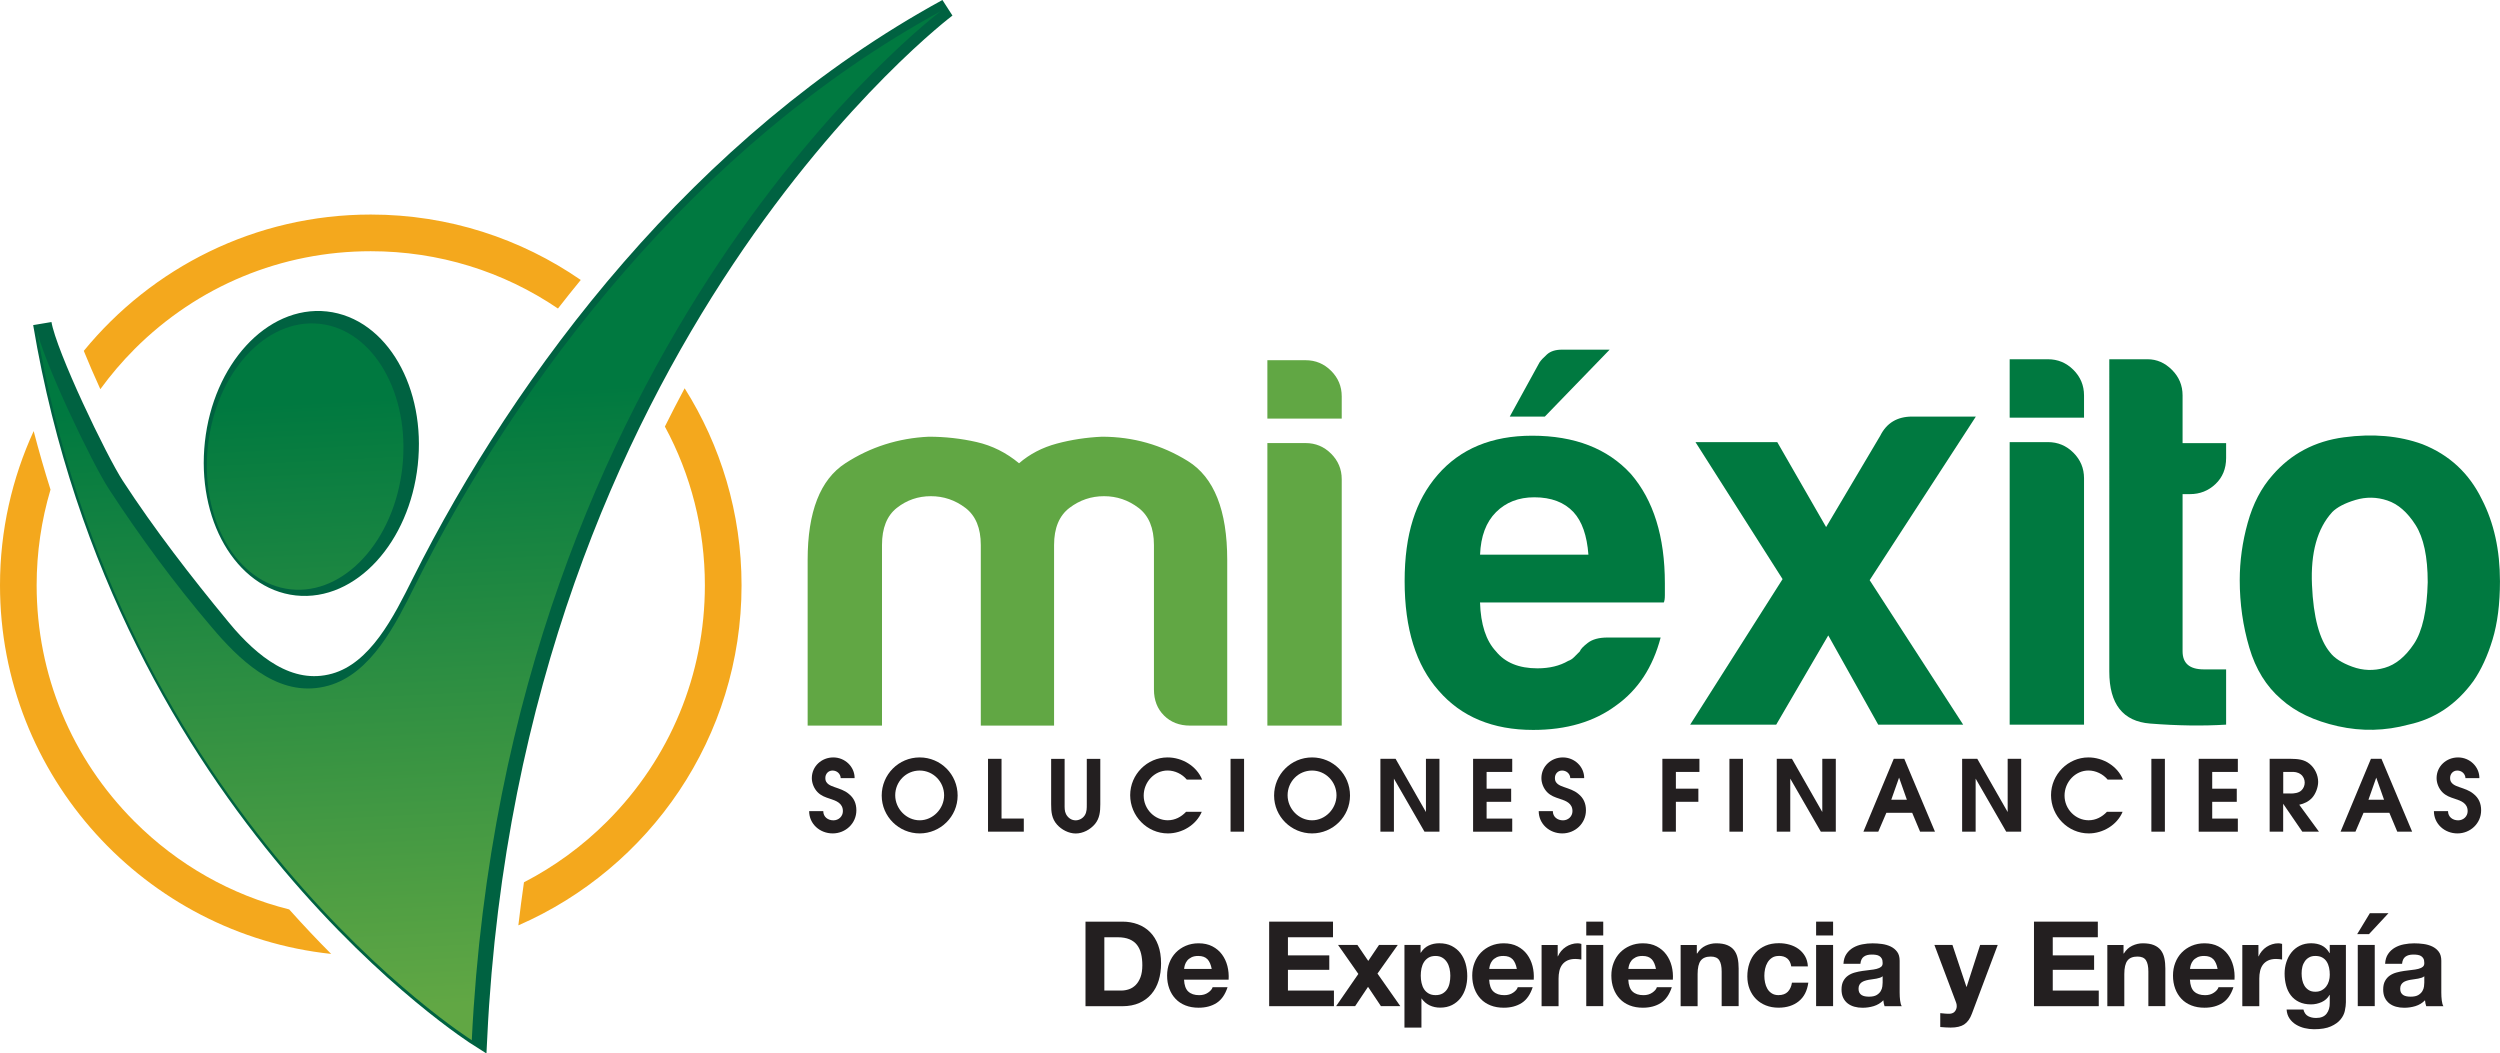
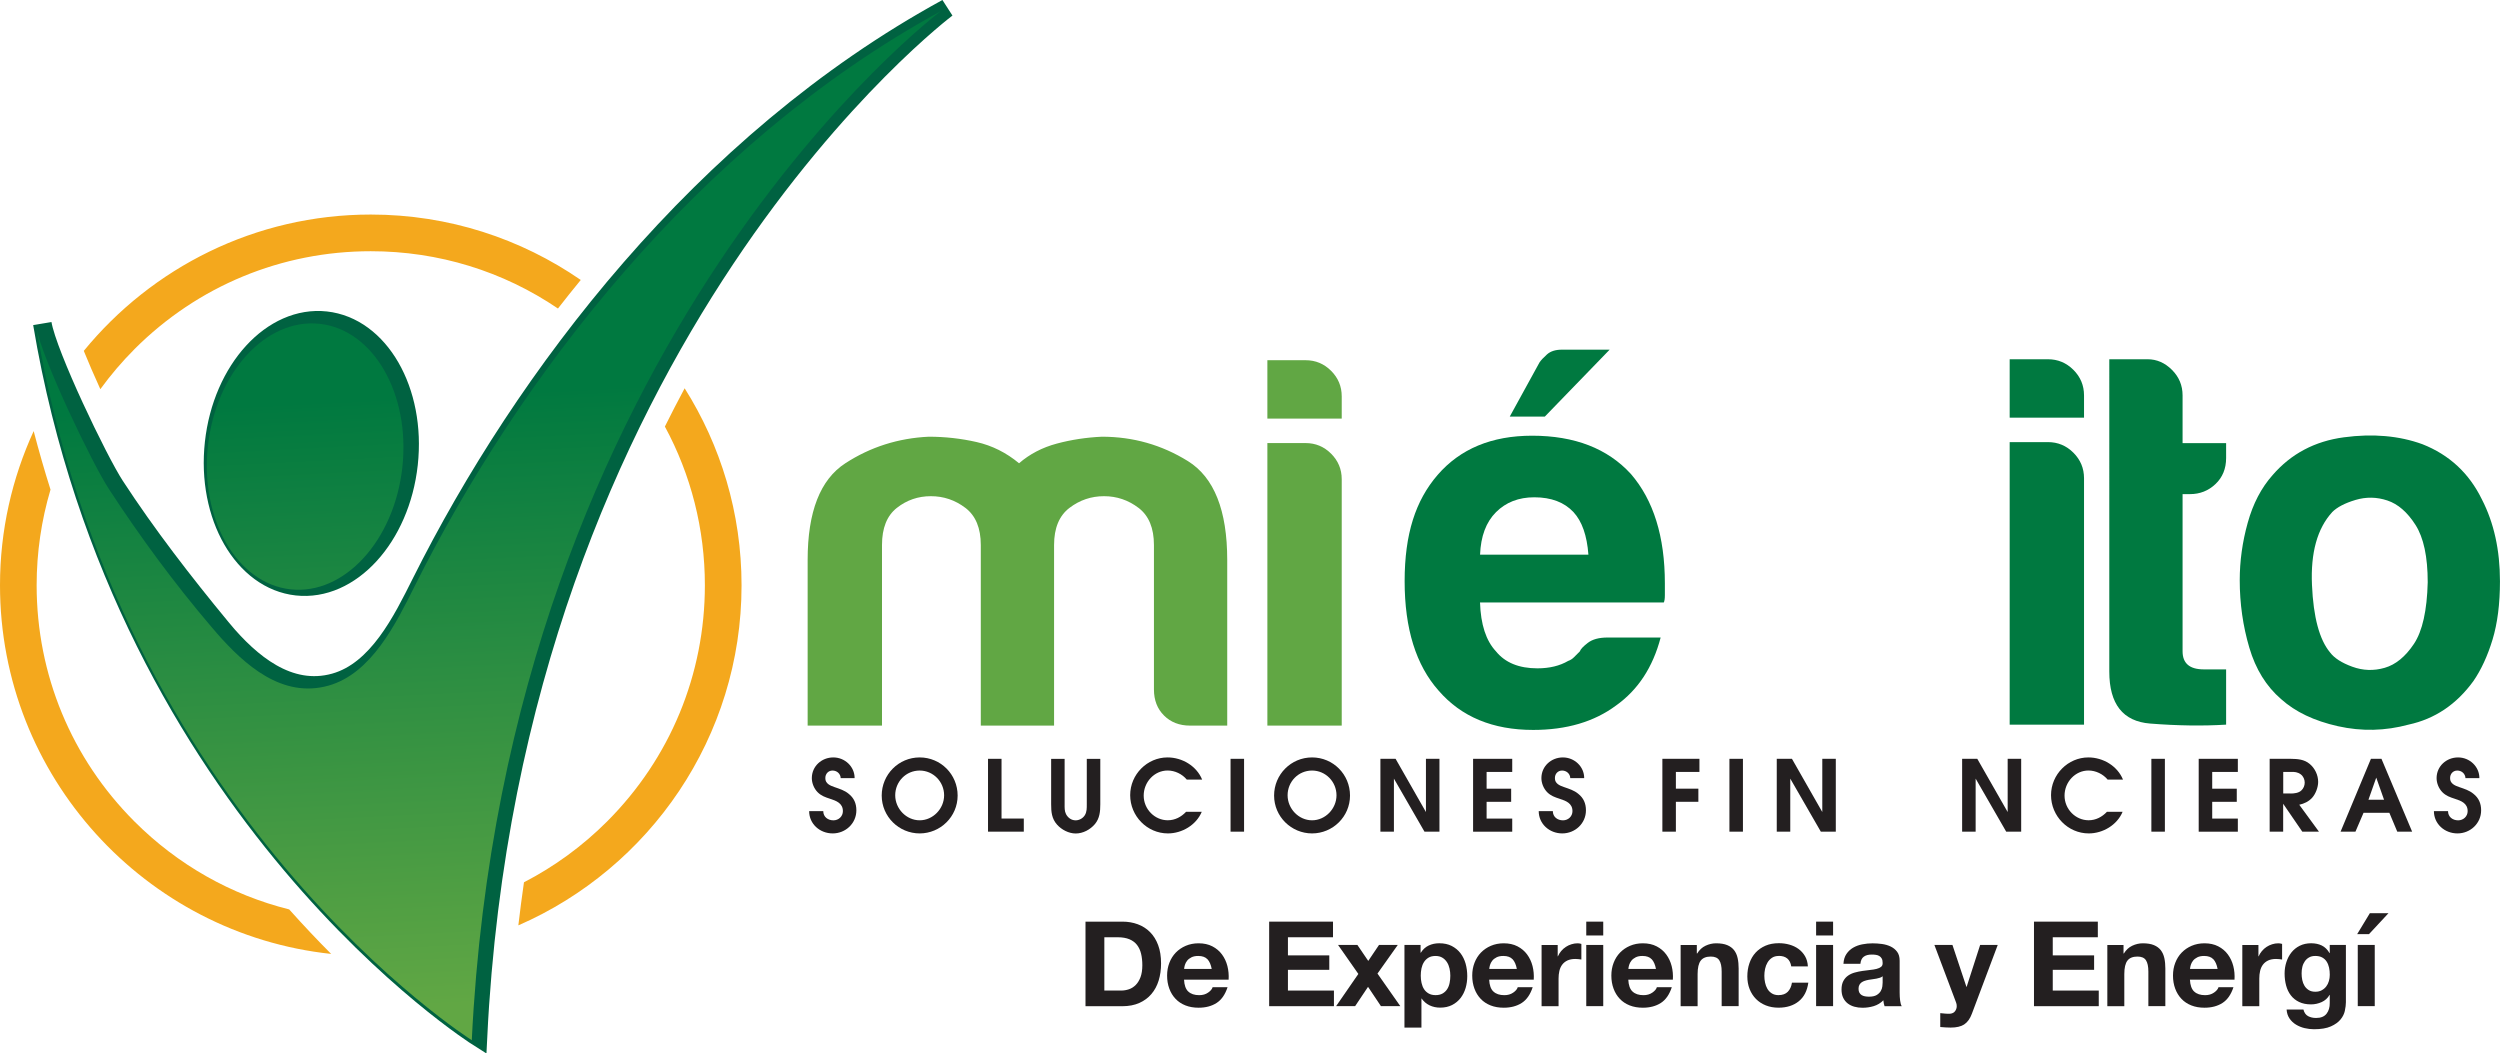
<svg xmlns="http://www.w3.org/2000/svg" xmlns:xlink="http://www.w3.org/1999/xlink" id="Layer_2" data-name="Layer 2" viewBox="0 0 699.38 294.71">
  <defs>
    <style>
      .cls-1 {
        fill: url(#linear-gradient-2);
      }

      .cls-2 {
        fill: #f4a81d;
      }

      .cls-3 {
        fill: #61a744;
      }

      .cls-4 {
        fill: none;
        stroke: #006241;
        stroke-width: 5.19px;
      }

      .cls-5 {
        fill: #007940;
      }

      .cls-6 {
        fill: url(#linear-gradient);
      }

      .cls-7 {
        fill: #231f20;
      }
    </style>
    <linearGradient id="linear-gradient" x1="148.45" y1="280.06" x2="139.8" y2="109.62" gradientTransform="matrix(1, 0, 0, 1, 0, 0)" gradientUnits="userSpaceOnUse">
      <stop offset="0" stop-color="#61a744" />
      <stop offset="1" stop-color="#007940" />
    </linearGradient>
    <linearGradient id="linear-gradient-2" x1="93.24" y1="282.86" x2="84.59" y2="112.42" xlink:href="#linear-gradient" />
  </defs>
  <g id="Layer_1-2" data-name="Layer 1">
    <g>
      <g>
        <g>
          <path class="cls-2" d="M37.64,97.65c17.66-17.65,41.13-27.37,66.09-27.37,18.95,0,37.02,5.61,52.36,16.03,2.06-2.65,4.19-5.32,6.38-7.99-16.71-11.53-36.94-18.3-58.74-18.3-32.34,0-61.26,14.88-80.29,38.14,1.31,3.24,2.92,6.94,4.63,10.71,2.87-3.94,6.06-7.7,9.57-11.21Z" />
          <path class="cls-2" d="M80.9,254.41c-16.23-4.06-31.12-12.44-43.27-24.58-17.65-17.66-27.37-41.13-27.38-66.09,0-9.2,1.33-18.19,3.88-26.77-1.68-5.31-3.25-10.77-4.71-16.37C3.39,133.74,0,148.34,0,163.73c0,53.45,40.64,97.58,92.64,103.13-3.77-3.78-7.71-7.94-11.74-12.45Z" />
          <path class="cls-2" d="M197.19,163.73c0,24.96-9.72,48.43-27.37,66.09-6.93,6.93-14.77,12.62-23.24,17-.58,3.96-1.09,7.98-1.57,12.05,36.71-15.99,62.44-52.61,62.44-95.13,0-20.24-5.85-39.14-15.92-55.12-1.85,3.46-3.7,7.03-5.53,10.71,7.3,13.48,11.19,28.65,11.19,44.41Z" />
        </g>
        <g>
          <path class="cls-7" d="M230.31,226.92c0,1.63,1.32,2.57,2.84,2.57,1.43,0,2.65-1.08,2.65-2.57,0-2.23-1.87-2.9-3.56-3.45-1.35-.44-2.51-.83-3.53-1.87-.99-1.02-1.6-2.51-1.6-3.92,0-3.34,2.76-5.79,6.01-5.79s5.98,2.59,5.96,5.79h-3.89c-.06-1.27-1.1-2.12-2.29-2.12s-2.04,.94-2.01,2.15c-.03,1.49,1.35,2.07,2.56,2.48,1.43,.5,2.81,.91,3.97,1.88,1.46,1.16,2.15,2.65,2.15,4.63,0,3.64-3.01,6.45-6.62,6.45s-6.59-2.67-6.59-6.23h3.94Z" />
          <path class="cls-7" d="M267.9,222.56c0,5.9-4.83,10.59-10.62,10.59s-10.62-4.69-10.62-10.59,4.74-10.67,10.62-10.67,10.62,4.74,10.62,10.67Zm-17.46-.08c0,3.78,3.12,7,6.84,7s6.84-3.23,6.84-7-3.03-6.92-6.84-6.92-6.84,3.09-6.84,6.92Z" />
          <path class="cls-7" d="M276.4,212.28h3.78v16.71h6.23v3.67h-10.01v-20.38Z" />
          <path class="cls-7" d="M297.83,212.28v12.71c0,.94-.05,1.9,.39,2.76,.55,1.05,1.52,1.74,2.7,1.74,.99,0,2.01-.55,2.56-1.43,.58-.94,.55-1.99,.55-3.06v-12.71h3.78v12.71c0,2.01-.17,3.92-1.49,5.52-1.32,1.57-3.34,2.65-5.4,2.65-1.93,0-3.94-1.05-5.21-2.48-1.49-1.68-1.65-3.56-1.65-5.68v-12.71h3.78Z" />
          <path class="cls-7" d="M336.19,227.11c-1.54,3.69-5.52,6.04-9.46,6.04-5.85,0-10.56-4.88-10.56-10.7s4.77-10.56,10.45-10.56c4.08,0,8.11,2.37,9.68,6.2h-4.3c-1.27-1.54-3.31-2.54-5.35-2.54-3.72,0-6.7,3.23-6.7,7.03s3.09,6.89,6.73,6.89c2.01,0,3.75-.91,5.13-2.37h4.38Z" />
          <path class="cls-7" d="M344.25,212.28h3.78v20.38h-3.78v-20.38Z" />
          <path class="cls-7" d="M377.67,222.56c0,5.9-4.83,10.59-10.62,10.59s-10.62-4.69-10.62-10.59,4.74-10.67,10.62-10.67,10.62,4.74,10.62,10.67Zm-17.46-.08c0,3.78,3.12,7,6.84,7s6.84-3.23,6.84-7-3.03-6.92-6.84-6.92-6.84,3.09-6.84,6.92Z" />
          <path class="cls-7" d="M386.17,212.28h4.25l8.49,14.89v-14.89h3.78v20.38h-4.19l-8.55-14.84v14.84h-3.78v-20.38Z" />
          <path class="cls-7" d="M412.1,212.28h10.95v3.67h-7.17v4.69h6.87v3.67h-6.87v4.69h7.17v3.67h-10.95v-20.38Z" />
          <path class="cls-7" d="M434.41,226.92c0,1.63,1.32,2.57,2.84,2.57,1.43,0,2.65-1.08,2.65-2.57,0-2.23-1.87-2.9-3.56-3.45-1.35-.44-2.51-.83-3.53-1.87-.99-1.02-1.6-2.51-1.6-3.92,0-3.34,2.76-5.79,6.01-5.79s5.98,2.59,5.96,5.79h-3.89c-.05-1.27-1.1-2.12-2.29-2.12s-2.04,.94-2.01,2.15c-.03,1.49,1.35,2.07,2.56,2.48,1.43,.5,2.81,.91,3.97,1.88,1.46,1.16,2.15,2.65,2.15,4.63,0,3.64-3.01,6.45-6.62,6.45s-6.59-2.67-6.59-6.23h3.94Z" />
          <path class="cls-7" d="M465.05,212.28h10.37v3.67h-6.59v4.69h6.29v3.67h-6.29v8.36h-3.78v-20.38Z" />
          <path class="cls-7" d="M483.81,212.28h3.78v20.38h-3.78v-20.38Z" />
          <path class="cls-7" d="M497.05,212.28h4.25l8.49,14.89v-14.89h3.78v20.38h-4.19l-8.55-14.84v14.84h-3.78v-20.38Z" />
-           <path class="cls-7" d="M529.78,212.28h2.95l8.58,20.38h-4.16l-2.21-5.27h-7.23l-2.26,5.27h-4.16l8.49-20.38Zm3.67,11.44l-2.18-6.18-2.18,6.18h4.36Z" />
          <path class="cls-7" d="M548.9,212.28h4.25l8.5,14.89v-14.89h3.78v20.38h-4.19l-8.55-14.84v14.84h-3.78v-20.38Z" />
          <path class="cls-7" d="M593.8,227.11c-1.54,3.69-5.51,6.04-9.46,6.04-5.85,0-10.56-4.88-10.56-10.7s4.77-10.56,10.45-10.56c4.08,0,8.11,2.37,9.68,6.2h-4.3c-1.27-1.54-3.31-2.54-5.35-2.54-3.72,0-6.7,3.23-6.7,7.03s3.09,6.89,6.73,6.89c2.01,0,3.75-.91,5.13-2.37h4.38Z" />
          <path class="cls-7" d="M601.85,212.28h3.78v20.38h-3.78v-20.38Z" />
          <path class="cls-7" d="M615.09,212.28h10.95v3.67h-7.17v4.69h6.87v3.67h-6.87v4.69h7.17v3.67h-10.95v-20.38Z" />
          <path class="cls-7" d="M634.95,212.28h5.9c1.93,.03,3.75,.14,5.29,1.43,1.46,1.21,2.37,3.12,2.37,5.02,0,1.49-.69,3.34-1.68,4.44-.99,1.08-2.23,1.65-3.61,1.96l5.51,7.53h-4.66l-5.35-7.81v7.81h-3.78v-20.38Zm5.85,9.71c.99,0,2.26-.14,3.01-.86,.61-.58,.94-1.35,.94-2.21s-.39-1.76-1.1-2.29c-.88-.66-1.77-.72-2.81-.69h-2.1v6.04h2.07Z" />
          <path class="cls-7" d="M663.27,212.28h2.95l8.58,20.38h-4.16l-2.21-5.27h-7.23l-2.26,5.27h-4.16l8.49-20.38Zm3.67,11.44l-2.18-6.18-2.18,6.18h4.36Z" />
          <path class="cls-7" d="M684.84,226.92c0,1.63,1.32,2.57,2.84,2.57,1.43,0,2.65-1.08,2.65-2.57,0-2.23-1.87-2.9-3.56-3.45-1.35-.44-2.51-.83-3.53-1.87-.99-1.02-1.6-2.51-1.6-3.92,0-3.34,2.76-5.79,6.01-5.79s5.98,2.59,5.96,5.79h-3.89c-.06-1.27-1.1-2.12-2.29-2.12s-2.04,.94-2.01,2.15c-.03,1.49,1.35,2.07,2.56,2.48,1.43,.5,2.81,.91,3.97,1.88,1.46,1.16,2.15,2.65,2.15,4.63,0,3.64-3.01,6.45-6.62,6.45s-6.59-2.67-6.59-6.23h3.94Z" />
        </g>
        <g>
          <path class="cls-3" d="M294.88,202.99h-20.5v-50.51c0-4.75-1.44-8.22-4.31-10.4-2.87-2.18-6.09-3.27-9.66-3.27s-6.74,1.09-9.51,3.27c-2.78,2.18-4.16,5.65-4.16,10.4v50.51h-20.8v-46.35c0-13.47,3.51-22.48,10.55-27.04,7.03-4.56,14.81-7.03,23.33-7.43,4.56,0,9.01,.5,13.37,1.49,4.35,.99,8.32,2.97,11.89,5.94,2.97-2.57,6.49-4.41,10.55-5.5,4.06-1.09,8.27-1.73,12.63-1.93,8.71,0,16.74,2.28,24.07,6.83,7.33,4.56,10.99,13.77,10.99,27.64v46.35h-10.4c-2.97,0-5.4-.94-7.28-2.82-1.89-1.88-2.82-4.31-2.82-7.28v-40.41c0-4.75-1.44-8.22-4.31-10.4-2.87-2.18-6.09-3.27-9.66-3.27s-6.79,1.09-9.66,3.27c-2.87,2.18-4.31,5.65-4.31,10.4v50.51Z" />
          <path class="cls-3" d="M354.55,100.77h10.7c2.77,0,5.15,.99,7.13,2.97,1.98,1.98,2.97,4.36,2.97,7.13v6.24h-20.8v-16.34Zm0,23.18h10.7c2.77,0,5.15,.99,7.13,2.97,1.98,1.98,2.97,4.36,2.97,7.13v68.94h-20.8V123.95Z" />
        </g>
        <g>
          <path class="cls-5" d="M449.71,178.35h14.86c-2.18,8.32-6.34,14.66-12.48,19.02-6.14,4.56-13.87,6.83-23.18,6.83-11.29,0-20.11-3.66-26.45-10.99-6.34-7.13-9.51-17.33-9.51-30.61s3.07-22.58,9.21-29.72c6.34-7.33,15.16-10.99,26.45-10.99,11.89,0,21.1,3.57,27.63,10.7,6.34,7.33,9.51,17.53,9.51,30.61v3.27c0,.99-.1,1.69-.3,2.08h-51.41c.19,6.14,1.68,10.7,4.46,13.67,2.57,3.17,6.44,4.75,11.59,4.75,3.37,0,6.24-.69,8.62-2.08,.59-.2,1.14-.54,1.63-1.04,.49-.49,1.04-1.04,1.63-1.63,.19-.6,.94-1.38,2.23-2.38,1.29-.99,3.12-1.49,5.5-1.49Zm-35.66-23.18h30.31c-.4-5.35-1.78-9.31-4.16-11.89-2.58-2.77-6.24-4.16-10.99-4.16-4.36,0-7.93,1.39-10.7,4.16-2.78,2.78-4.26,6.74-4.46,11.89Zm36.25-57.35l-18.13,18.72h-9.81l8.32-15.15c.39-.59,1.09-1.34,2.08-2.23,.99-.89,2.38-1.34,4.16-1.34h13.37Z" />
-           <path class="cls-5" d="M549.2,202.72h-23.77l-13.97-24.96-14.56,24.96h-24.07l25.85-40.71-24.37-38.33h22.88l13.67,23.77,15.15-25.56c1.78-3.57,4.76-5.35,8.91-5.35h17.83l-29.71,45.76,26.15,40.41Z" />
          <path class="cls-5" d="M562.21,100.5h10.7c2.77,0,5.15,.99,7.13,2.97,1.98,1.98,2.97,4.36,2.97,7.13v6.24h-20.8v-16.34Zm0,23.18h10.7c2.77,0,5.15,.99,7.13,2.97,1.98,1.98,2.97,4.36,2.97,7.13v68.94h-20.8V123.68Z" />
          <path class="cls-5" d="M622.77,202.72c-6.54,.4-13.62,.3-21.25-.3-7.63-.6-11.44-5.45-11.44-14.56V100.5h10.7c2.57,0,4.85,.99,6.83,2.97,1.98,1.98,2.97,4.36,2.97,7.13v13.37h12.18v4.16c0,2.97-.99,5.4-2.97,7.28-1.98,1.88-4.36,2.82-7.13,2.82h-2.08v43.98c0,3.37,1.98,5.05,5.94,5.05h6.24v15.45Z" />
          <path class="cls-5" d="M638.16,195.59c-4.16-3.57-7.13-8.37-8.91-14.41-1.78-6.04-2.68-12.33-2.68-18.87,0-5.35,.74-10.7,2.23-16.05,1.48-5.35,3.81-9.81,6.98-13.37,5.15-5.94,11.78-9.46,19.91-10.55,8.12-1.09,15.45-.45,21.99,1.93,7.53,2.97,13.07,8.12,16.64,15.45,3.37,6.54,5.05,14.17,5.05,22.88,0,6.34-.7,11.79-2.08,16.34-1.39,4.56-3.17,8.42-5.35,11.59-4.75,6.54-10.8,10.6-18.13,12.18-6.54,1.78-13.13,1.93-19.76,.45-6.64-1.49-11.94-4.01-15.9-7.58Zm14.26-52.3c-4.16,4.56-6.04,11.34-5.64,20.35,.39,9.02,2.08,15.3,5.05,18.87,1.19,1.59,3.27,2.93,6.24,4.01,2.97,1.09,5.99,1.19,9.06,.3,3.07-.89,5.79-3.12,8.17-6.69,2.38-3.57,3.66-9.31,3.86-17.24,0-7.13-1.14-12.48-3.42-16.05-2.28-3.57-4.9-5.84-7.87-6.83-2.97-.99-5.94-1.04-8.92-.15-2.97,.89-5.15,2.03-6.54,3.42Z" />
        </g>
        <g>
          <path class="cls-4" d="M62.35,176.2c7.67,9.14,18.42,18.34,31.26,14.75,12.06-3.37,18.95-17.5,24.12-27.82C146.57,105.45,196.25,39.77,264.89,2.28c0,0-121.55,91.29-131.18,287.86,0,0-98.8-62.34-121.87-199.62,1.45,8.65,15.66,38.23,20.31,45.36,8.93,13.71,19.29,27.1,29.72,39.73,.16,.2,.32,.39,.49,.59Z" />
          <path class="cls-4" d="M114.29,129.84c-2.25,20.51-16.25,35.8-31.27,34.16-15.02-1.65-25.37-19.61-23.12-40.13,2.25-20.51,16.25-35.8,31.27-34.16,15.02,1.65,25.37,19.61,23.12,40.13Z" />
        </g>
        <g>
          <path class="cls-6" d="M60.6,177.08c7.93,9.03,18.37,18.34,31.28,14.73,12.06-3.37,18.95-17.49,24.12-27.82C144.84,106.31,194.52,40.64,263.16,3.14c0,0-121.55,91.29-131.18,287.86,0,0-98.8-62.34-121.87-199.62,1.45,8.65,15.66,38.23,20.31,45.36,8.76,13.44,18.37,26.48,28.77,38.69,.47,.55,.94,1.09,1.42,1.64Z" />
          <path class="cls-1" d="M112.56,130.71c-2.25,20.51-16.25,35.8-31.27,34.16-15.02-1.65-25.37-19.61-23.12-40.12,2.25-20.51,16.25-35.8,31.27-34.16,15.02,1.65,25.37,19.61,23.12,40.12Z" />
        </g>
      </g>
      <g>
        <path class="cls-7" d="M313.99,257.83c1.54,0,2.97,.24,4.29,.73,1.33,.49,2.47,1.22,3.44,2.19,.97,.97,1.73,2.18,2.27,3.64,.55,1.46,.82,3.17,.82,5.14,0,1.72-.22,3.31-.67,4.77-.45,1.46-1.12,2.72-2.03,3.78-.9,1.06-2.03,1.9-3.38,2.5s-2.94,.91-4.76,.91h-10.3v-23.65h10.3Zm-.37,19.28c.76,0,1.49-.12,2.2-.36,.72-.24,1.35-.65,1.91-1.21,.56-.57,1-1.3,1.34-2.2,.33-.91,.5-2.01,.5-3.31,0-1.19-.12-2.27-.35-3.23-.23-.96-.62-1.78-1.15-2.47-.54-.69-1.25-1.21-2.13-1.58-.88-.36-1.97-.55-3.26-.55h-3.74v14.91h4.68Z" />
        <path class="cls-7" d="M332.42,277.37c.71,.69,1.74,1.03,3.07,1.03,.96,0,1.78-.23,2.47-.71,.69-.47,1.12-.98,1.27-1.51h4.18c-.67,2.05-1.69,3.52-3.08,4.41-1.38,.88-3.05,1.32-5.01,1.32-1.36,0-2.59-.21-3.68-.64-1.09-.43-2.02-1.04-2.77-1.84-.76-.8-1.34-1.74-1.75-2.85-.41-1.1-.62-2.32-.62-3.65s.21-2.47,.63-3.57c.42-1.1,1.02-2.06,1.8-2.87,.78-.8,1.71-1.44,2.79-1.9s2.28-.7,3.59-.7c1.47,0,2.75,.28,3.85,.85,1.09,.56,1.99,1.32,2.69,2.27,.7,.95,1.21,2.03,1.52,3.25s.42,2.48,.34,3.81h-12.47c.07,1.52,.46,2.63,1.17,3.31Zm5.37-9.01c-.57-.62-1.43-.93-2.59-.93-.76,0-1.39,.13-1.89,.38-.5,.25-.91,.57-1.2,.94s-.51,.78-.63,1.19c-.13,.42-.19,.8-.22,1.13h7.72c-.22-1.19-.62-2.1-1.18-2.72Z" />
        <path class="cls-7" d="M372.91,257.83v4.37h-12.61v5.07h11.57v4.04h-11.57v5.8h12.87v4.37h-18.12v-23.65h17.86Z" />
        <path class="cls-7" d="M374.31,264.35h5.42l3.04,4.47,3.01-4.47h5.25l-5.68,8.01,6.39,9.11h-5.42l-3.61-5.4-3.61,5.4h-5.32l6.22-9.01-5.68-8.12Z" />
        <path class="cls-7" d="M397.41,264.35v2.18h.06c.58-.93,1.32-1.6,2.21-2.02,.89-.42,1.87-.63,2.94-.63,1.36,0,2.53,.25,3.51,.76,.98,.51,1.8,1.18,2.44,2.02,.65,.84,1.12,1.82,1.44,2.93,.31,1.12,.46,2.28,.46,3.49,0,1.15-.15,2.25-.46,3.32-.32,1.06-.79,2-1.42,2.81s-1.43,1.47-2.37,1.95-2.06,.73-3.33,.73c-1.07,0-2.05-.21-2.96-.64-.9-.43-1.64-1.07-2.22-1.9h-.06v8.12h-4.75v-23.12h4.51Zm6.17,13.58c.52-.31,.95-.71,1.27-1.21,.32-.49,.55-1.08,.68-1.74,.14-.66,.2-1.33,.2-2.02s-.07-1.36-.22-2.02-.38-1.25-.72-1.77c-.34-.52-.76-.94-1.29-1.26-.52-.32-1.16-.48-1.92-.48s-1.44,.16-1.96,.48c-.53,.32-.95,.74-1.27,1.25-.32,.51-.55,1.09-.69,1.75s-.2,1.35-.2,2.05,.07,1.36,.22,2.02c.15,.66,.38,1.25,.7,1.74,.32,.5,.75,.9,1.29,1.21,.54,.31,1.18,.46,1.94,.46s1.43-.15,1.96-.46Z" />
        <path class="cls-7" d="M417.78,277.37c.71,.69,1.74,1.03,3.07,1.03,.96,0,1.78-.23,2.47-.71,.69-.47,1.12-.98,1.27-1.51h4.18c-.67,2.05-1.69,3.52-3.08,4.41-1.38,.88-3.05,1.32-5.01,1.32-1.36,0-2.59-.21-3.68-.64-1.09-.43-2.02-1.04-2.77-1.84-.76-.8-1.34-1.74-1.75-2.85s-.62-2.32-.62-3.65,.21-2.47,.63-3.57,1.02-2.06,1.8-2.87c.78-.8,1.71-1.44,2.79-1.9s2.28-.7,3.59-.7c1.47,0,2.75,.28,3.85,.85,1.09,.56,1.99,1.32,2.69,2.27,.7,.95,1.21,2.03,1.52,3.25s.42,2.48,.34,3.81h-12.47c.07,1.52,.46,2.63,1.17,3.31Zm5.37-9.01c-.57-.62-1.43-.93-2.59-.93-.76,0-1.39,.13-1.89,.38-.5,.25-.91,.57-1.2,.94s-.51,.78-.63,1.19c-.13,.42-.19,.8-.22,1.13h7.72c-.22-1.19-.62-2.1-1.18-2.72Z" />
        <path class="cls-7" d="M435.77,264.35v3.18h.06c.23-.53,.53-1.02,.91-1.47,.38-.45,.81-.84,1.3-1.16,.49-.32,1.01-.57,1.57-.74,.56-.18,1.14-.27,1.74-.27,.31,0,.66,.06,1.04,.17v4.37c-.22-.04-.49-.08-.8-.11-.31-.04-.61-.05-.9-.05-.87,0-1.61,.15-2.21,.43-.6,.29-1.09,.68-1.46,1.18s-.63,1.08-.78,1.74c-.16,.66-.23,1.38-.23,2.15v7.72h-4.75v-17.12h4.51Z" />
        <path class="cls-7" d="M443.76,261.7v-3.87h4.75v3.87h-4.75Zm4.75,2.65v17.12h-4.75v-17.12h4.75Z" />
        <path class="cls-7" d="M456.7,277.37c.71,.69,1.74,1.03,3.07,1.03,.96,0,1.78-.23,2.47-.71,.69-.47,1.12-.98,1.27-1.51h4.18c-.67,2.05-1.69,3.52-3.08,4.41-1.38,.88-3.05,1.32-5.01,1.32-1.36,0-2.59-.21-3.68-.64-1.09-.43-2.02-1.04-2.77-1.84-.76-.8-1.34-1.74-1.75-2.85-.41-1.1-.62-2.32-.62-3.65s.21-2.47,.63-3.57,1.02-2.06,1.8-2.87c.78-.8,1.71-1.44,2.79-1.9,1.08-.46,2.28-.7,3.59-.7,1.47,0,2.75,.28,3.85,.85,1.09,.56,1.99,1.32,2.69,2.27,.7,.95,1.21,2.03,1.52,3.25,.31,1.21,.42,2.48,.34,3.81h-12.47c.07,1.52,.46,2.63,1.17,3.31Zm5.37-9.01c-.57-.62-1.43-.93-2.59-.93-.76,0-1.39,.13-1.89,.38-.5,.25-.91,.57-1.2,.94s-.51,.78-.63,1.19c-.13,.42-.19,.8-.22,1.13h7.72c-.22-1.19-.62-2.1-1.18-2.72Z" />
        <path class="cls-7" d="M474.69,264.35v2.39h.1c.6-.99,1.38-1.72,2.34-2.17s1.94-.68,2.94-.68c1.27,0,2.31,.17,3.13,.51,.81,.34,1.45,.82,1.92,1.42,.47,.61,.8,1.35,.99,2.22s.28,1.84,.28,2.9v10.53h-4.75v-9.67c0-1.42-.22-2.47-.67-3.16-.45-.7-1.24-1.04-2.38-1.04-1.29,0-2.23,.38-2.81,1.14-.58,.76-.87,2.02-.87,3.76v8.98h-4.75v-17.12h4.51Z" />
        <path class="cls-7" d="M497.62,267.43c-.76,0-1.39,.17-1.9,.51-.51,.34-.93,.78-1.25,1.32s-.55,1.14-.69,1.79-.2,1.3-.2,1.94,.06,1.25,.2,1.89c.13,.64,.35,1.22,.65,1.74,.3,.52,.71,.94,1.22,1.27s1.14,.5,1.87,.5c1.14,0,2.01-.32,2.62-.94,.61-.63,1-1.48,1.16-2.54h4.58c-.32,2.28-1.2,4.01-2.68,5.2-1.47,1.19-3.36,1.79-5.65,1.79-1.29,0-2.48-.21-3.56-.64-1.08-.43-2-1.03-2.76-1.81-.76-.77-1.35-1.69-1.78-2.77-.42-1.07-.63-2.24-.63-3.53s.19-2.56,.59-3.7c.39-1.14,.96-2.12,1.72-2.95,.76-.82,1.68-1.47,2.77-1.94s2.34-.7,3.74-.7c1.03,0,2.01,.13,2.96,.4,.95,.27,1.8,.67,2.54,1.21,.74,.54,1.35,1.22,1.82,2.02,.47,.8,.74,1.76,.8,2.87h-4.65c-.31-1.97-1.48-2.95-3.51-2.95Z" />
        <path class="cls-7" d="M508.06,261.7v-3.87h4.75v3.87h-4.75Zm4.75,2.65v17.12h-4.75v-17.12h4.75Z" />
        <path class="cls-7" d="M515.71,269.62c.06-1.1,.34-2.02,.84-2.75,.49-.73,1.11-1.31,1.87-1.75,.76-.44,1.61-.76,2.56-.94,.95-.19,1.9-.28,2.86-.28,.87,0,1.75,.06,2.64,.18,.89,.12,1.7,.36,2.44,.71,.74,.36,1.34,.85,1.81,1.48,.47,.63,.7,1.46,.7,2.5v8.91c0,.77,.04,1.51,.13,2.22s.24,1.24,.46,1.59h-4.81c-.09-.27-.16-.53-.22-.81-.06-.27-.1-.56-.12-.85-.76,.78-1.65,1.31-2.68,1.63-1.02,.31-2.07,.46-3.14,.46-.82,0-1.59-.1-2.31-.3-.71-.2-1.33-.51-1.87-.93-.53-.42-.95-.95-1.25-1.59-.3-.64-.45-1.4-.45-2.28,0-.97,.17-1.77,.52-2.4,.34-.63,.79-1.13,1.34-1.51,.55-.38,1.17-.66,1.87-.85,.7-.19,1.41-.34,2.12-.44,.71-.11,1.42-.2,2.11-.27,.69-.06,1.3-.17,1.84-.3,.53-.13,.96-.33,1.27-.58s.46-.62,.43-1.11c0-.51-.08-.91-.25-1.21-.17-.3-.39-.53-.67-.7s-.6-.28-.97-.33c-.37-.06-.76-.08-1.18-.08-.94,0-1.67,.2-2.21,.6-.54,.4-.85,1.06-.94,1.99h-4.75Zm10.97,3.48c-.2,.18-.45,.32-.75,.42-.3,.1-.62,.18-.97,.25-.34,.07-.71,.12-1.08,.17-.38,.04-.76,.1-1.14,.17-.36,.07-.71,.15-1.06,.27-.34,.11-.65,.26-.9,.44-.26,.19-.46,.43-.62,.71-.16,.29-.23,.66-.23,1.1s.08,.77,.23,1.06c.15,.29,.37,.51,.63,.68s.58,.28,.93,.35c.36,.06,.73,.1,1.1,.1,.94,0,1.66-.15,2.18-.46,.51-.31,.89-.68,1.14-1.11,.25-.43,.4-.87,.45-1.31,.05-.44,.08-.8,.08-1.06v-1.76Z" />
        <path class="cls-7" d="M549.51,286.58c-.91,.59-2.18,.89-3.81,.89-.49,0-.97-.02-1.45-.05-.48-.03-.97-.07-1.46-.11v-3.88c.44,.04,.9,.09,1.37,.13,.47,.04,.93,.06,1.4,.03,.63-.06,1.09-.31,1.39-.73,.3-.42,.45-.88,.45-1.39,0-.38-.06-.73-.2-1.06l-6.05-16.06h5.05l3.91,11.73h.06l3.78-11.73h4.92l-7.23,19.24c-.51,1.39-1.23,2.39-2.14,2.98Z" />
        <path class="cls-7" d="M586.87,257.83v4.37h-12.61v5.07h11.57v4.04h-11.57v5.8h12.87v4.37h-18.12v-23.65h17.86Z" />
        <path class="cls-7" d="M594.06,264.35v2.39h.1c.6-.99,1.38-1.72,2.34-2.17,.96-.45,1.94-.68,2.94-.68,1.27,0,2.31,.17,3.13,.51,.81,.34,1.45,.82,1.92,1.42,.47,.61,.8,1.35,.99,2.22,.19,.87,.28,1.84,.28,2.9v10.53h-4.75v-9.67c0-1.42-.22-2.47-.67-3.16-.45-.7-1.24-1.04-2.38-1.04-1.29,0-2.23,.38-2.81,1.14-.58,.76-.87,2.02-.87,3.76v8.98h-4.75v-17.12h4.51Z" />
        <path class="cls-7" d="M613.82,277.37c.71,.69,1.74,1.03,3.07,1.03,.96,0,1.78-.23,2.47-.71,.69-.47,1.12-.98,1.27-1.51h4.18c-.67,2.05-1.69,3.52-3.08,4.41-1.38,.88-3.05,1.32-5.01,1.32-1.36,0-2.59-.21-3.68-.64-1.09-.43-2.02-1.04-2.77-1.84-.76-.8-1.34-1.74-1.75-2.85-.41-1.1-.62-2.32-.62-3.65s.21-2.47,.63-3.57c.42-1.1,1.02-2.06,1.8-2.87,.78-.8,1.71-1.44,2.79-1.9s2.28-.7,3.59-.7c1.47,0,2.75,.28,3.85,.85,1.09,.56,1.99,1.32,2.69,2.27,.7,.95,1.21,2.03,1.52,3.25,.31,1.21,.42,2.48,.34,3.81h-12.47c.07,1.52,.46,2.63,1.17,3.31Zm5.37-9.01c-.57-.62-1.43-.93-2.59-.93-.76,0-1.39,.13-1.89,.38s-.91,.57-1.2,.94-.51,.78-.63,1.19c-.13,.42-.19,.8-.22,1.13h7.72c-.22-1.19-.62-2.1-1.18-2.72Z" />
        <path class="cls-7" d="M631.8,264.35v3.18h.06c.23-.53,.53-1.02,.91-1.47,.38-.45,.81-.84,1.3-1.16s1.01-.57,1.57-.74c.56-.18,1.14-.27,1.74-.27,.31,0,.66,.06,1.04,.17v4.37c-.22-.04-.49-.08-.8-.11-.31-.04-.61-.05-.9-.05-.87,0-1.61,.15-2.21,.43-.6,.29-1.09,.68-1.46,1.18s-.63,1.08-.78,1.74c-.16,.66-.23,1.38-.23,2.15v7.72h-4.75v-17.12h4.51Z" />
        <path class="cls-7" d="M655.99,282.73c-.19,.89-.59,1.71-1.22,2.47-.62,.76-1.52,1.41-2.71,1.94-1.18,.53-2.77,.79-4.75,.79-.85,0-1.71-.11-2.59-.31-.88-.21-1.68-.54-2.41-.98s-1.33-1.01-1.81-1.71c-.48-.7-.75-1.53-.82-2.5h4.71c.22,.88,.66,1.49,1.3,1.84,.65,.34,1.39,.51,2.24,.51,1.34,0,2.31-.4,2.93-1.19,.61-.79,.91-1.8,.89-3.01v-2.25h-.06c-.51,.91-1.25,1.57-2.19,2-.95,.43-1.94,.65-2.99,.65-1.29,0-2.41-.23-3.34-.68-.94-.45-1.71-1.07-2.31-1.86-.6-.78-1.04-1.7-1.32-2.75-.28-1.05-.42-2.16-.42-3.33,0-1.1,.16-2.17,.49-3.19,.32-1.03,.8-1.93,1.42-2.72,.62-.78,1.4-1.41,2.32-1.87,.93-.46,1.99-.7,3.19-.7,1.14,0,2.13,.21,2.99,.63,.86,.42,1.58,1.12,2.16,2.12h.06v-2.28h4.52v16.03c0,.68-.1,1.47-.29,2.35Zm-6.5-5.7c.51-.26,.93-.62,1.27-1.06s.59-.94,.75-1.51c.17-.56,.25-1.15,.25-1.77,0-.71-.06-1.37-.2-2-.14-.63-.36-1.19-.67-1.67-.31-.49-.72-.87-1.24-1.16s-1.16-.43-1.94-.43c-.67,0-1.25,.13-1.72,.4-.48,.26-.88,.62-1.2,1.08s-.56,.97-.7,1.56c-.15,.59-.21,1.2-.21,1.84s.06,1.23,.18,1.84c.12,.61,.34,1.16,.63,1.64,.3,.49,.7,.88,1.19,1.19,.49,.31,1.1,.46,1.84,.46,.67,0,1.26-.13,1.77-.4Z" />
        <path class="cls-7" d="M668.18,255.47l-5.45,5.86h-3.31l3.55-5.86h5.22Zm-8.59,8.88v17.12h4.75v-17.12h-4.75Z" />
-         <path class="cls-7" d="M667.24,269.62c.06-1.1,.34-2.02,.84-2.75,.49-.73,1.11-1.31,1.87-1.75,.76-.44,1.61-.76,2.56-.94,.95-.19,1.9-.28,2.86-.28,.87,0,1.75,.06,2.64,.18,.89,.12,1.7,.36,2.44,.71,.74,.36,1.34,.85,1.81,1.48,.47,.63,.7,1.46,.7,2.5v8.91c0,.77,.04,1.51,.13,2.22s.24,1.24,.46,1.59h-4.81c-.09-.27-.16-.53-.22-.81-.06-.27-.1-.56-.12-.85-.76,.78-1.65,1.31-2.68,1.63-1.02,.31-2.07,.46-3.14,.46-.82,0-1.59-.1-2.31-.3-.71-.2-1.33-.51-1.87-.93-.53-.42-.95-.95-1.25-1.59-.3-.64-.45-1.4-.45-2.28,0-.97,.17-1.77,.52-2.4,.34-.63,.79-1.13,1.34-1.51,.55-.38,1.17-.66,1.87-.85,.7-.19,1.41-.34,2.12-.44,.71-.11,1.42-.2,2.11-.27,.69-.06,1.3-.17,1.84-.3,.53-.13,.96-.33,1.27-.58s.46-.62,.43-1.11c0-.51-.08-.91-.25-1.21-.17-.3-.39-.53-.67-.7s-.6-.28-.97-.33c-.37-.06-.76-.08-1.18-.08-.94,0-1.67,.2-2.21,.6-.54,.4-.85,1.06-.94,1.99h-4.75Zm10.97,3.48c-.2,.18-.45,.32-.75,.42-.3,.1-.62,.18-.97,.25-.34,.07-.71,.12-1.08,.17-.38,.04-.76,.1-1.14,.17-.36,.07-.71,.15-1.06,.27-.34,.11-.65,.26-.9,.44-.26,.19-.46,.43-.62,.71-.16,.29-.23,.66-.23,1.1s.08,.77,.23,1.06c.15,.29,.37,.51,.63,.68s.58,.28,.93,.35c.36,.06,.73,.1,1.1,.1,.94,0,1.66-.15,2.18-.46,.51-.31,.89-.68,1.14-1.11,.25-.43,.4-.87,.45-1.31,.05-.44,.08-.8,.08-1.06v-1.76Z" />
      </g>
    </g>
  </g>
</svg>